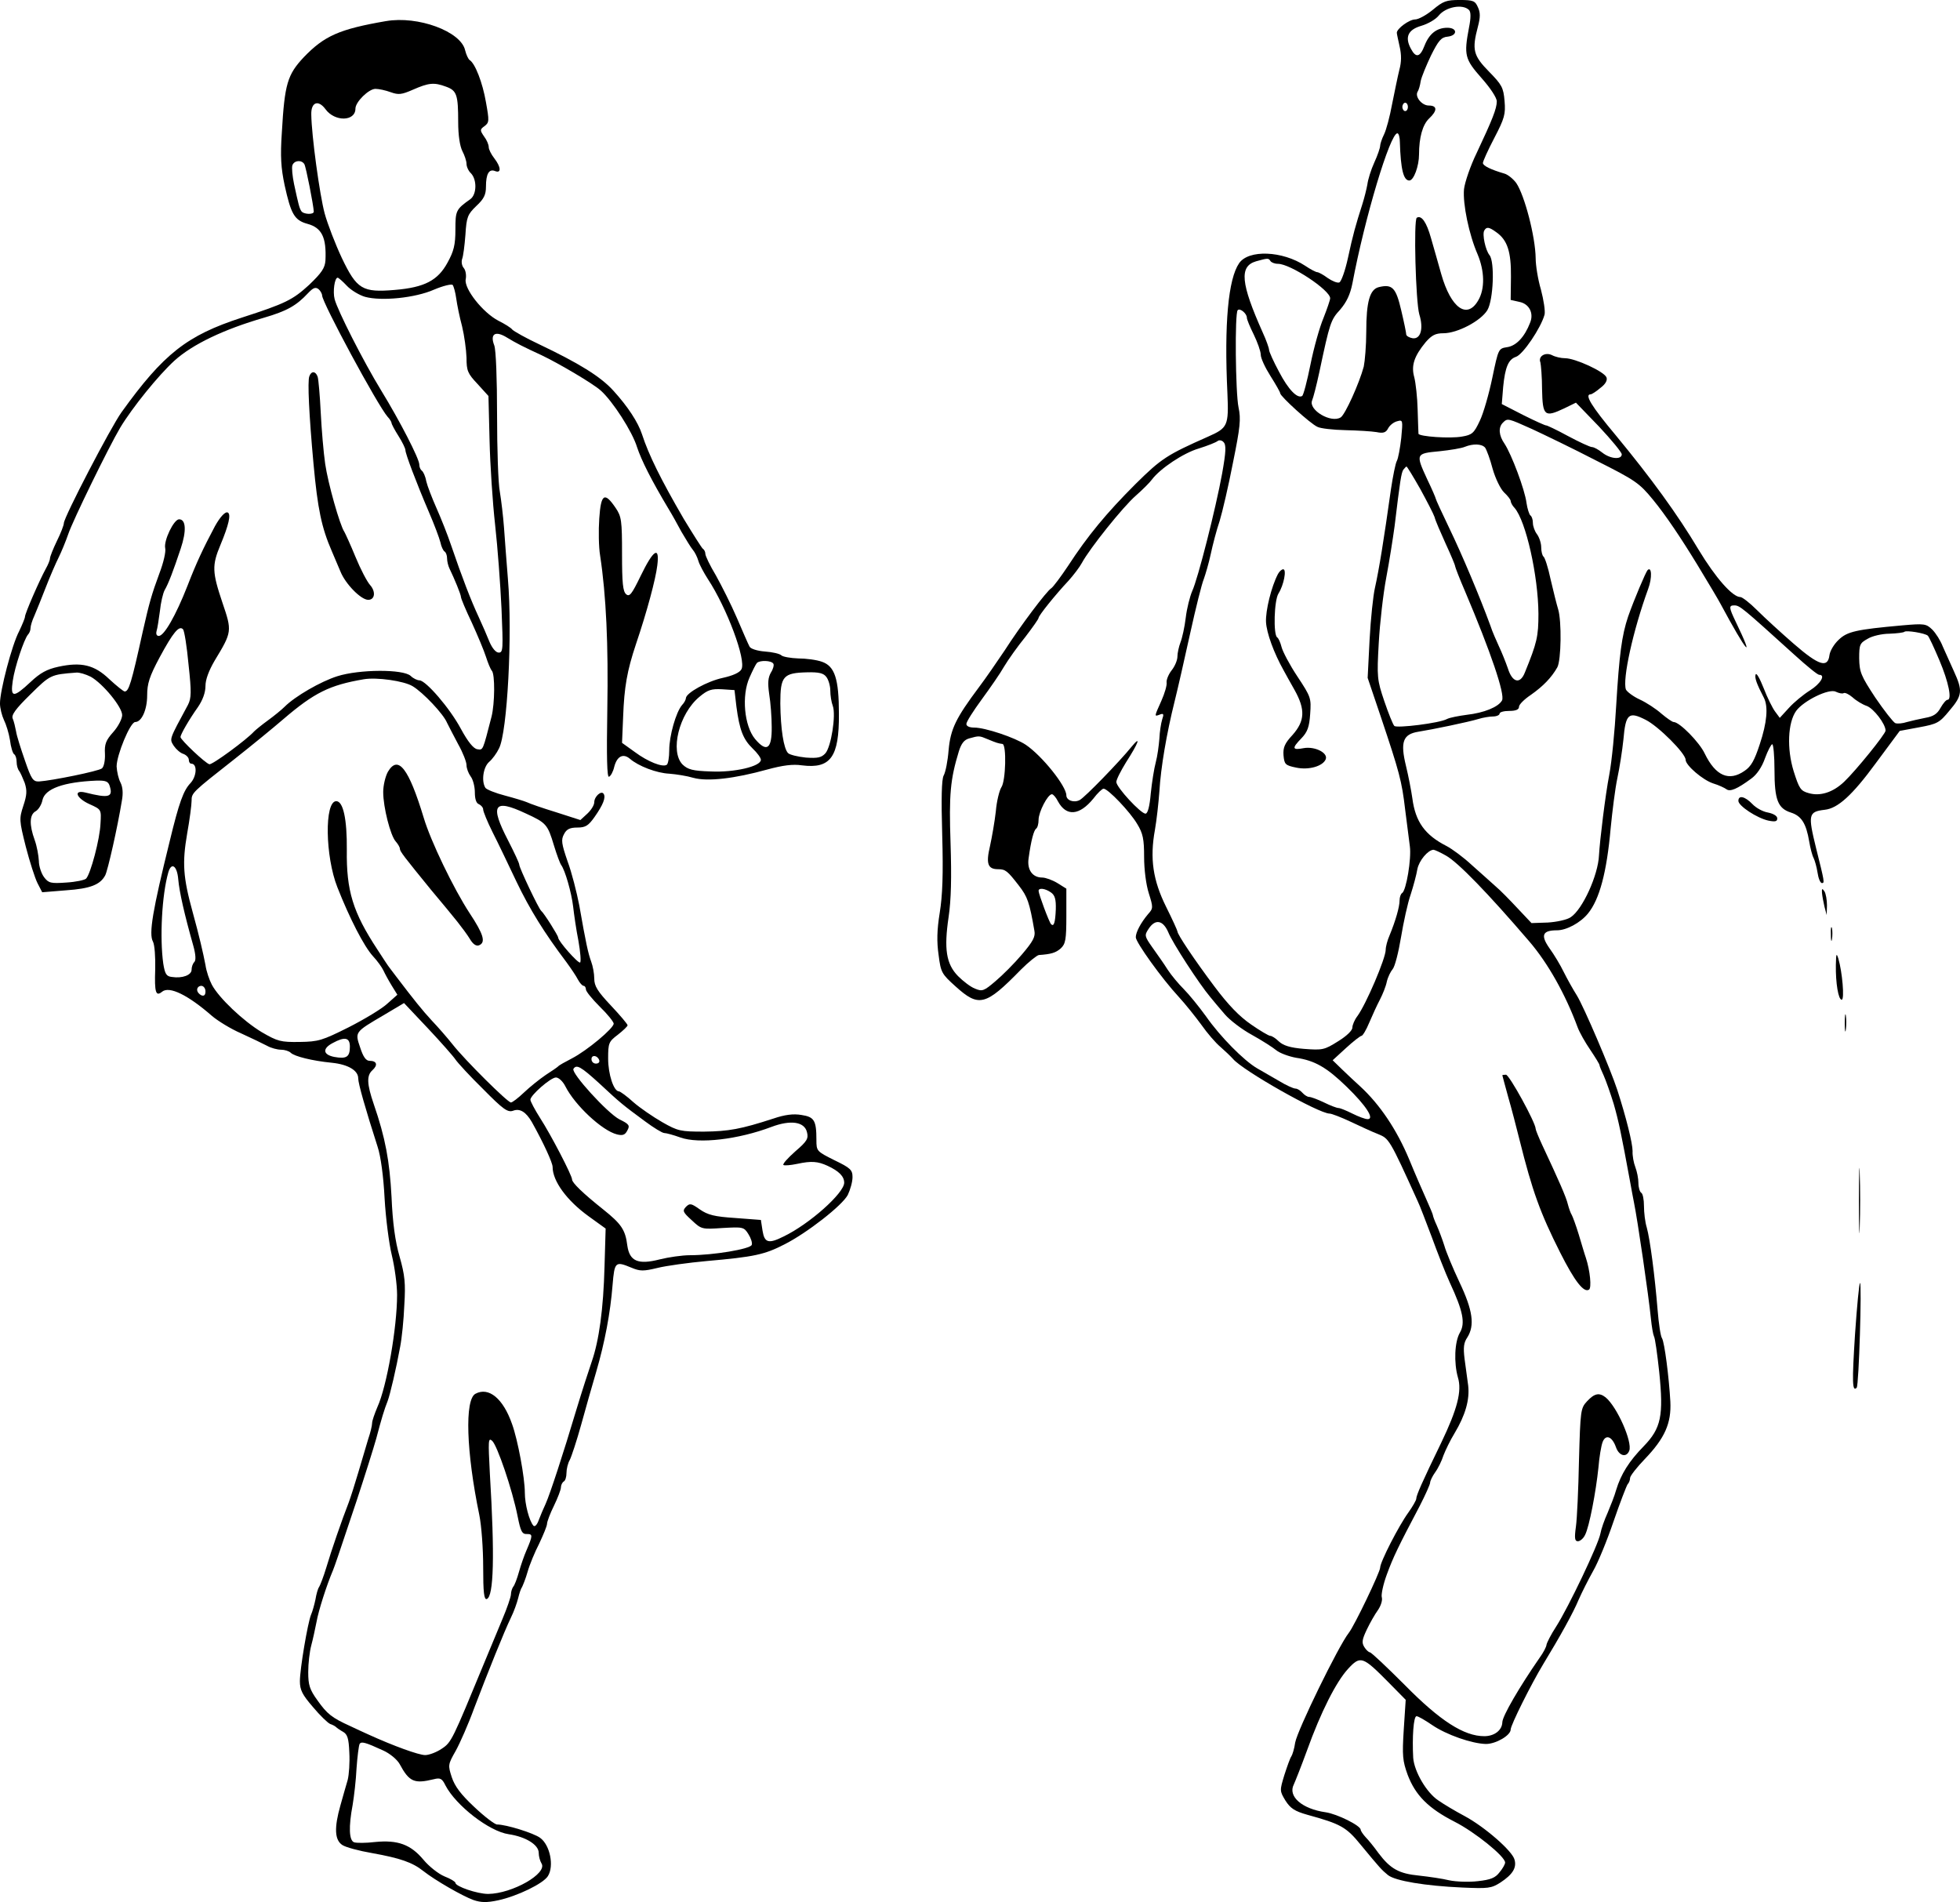
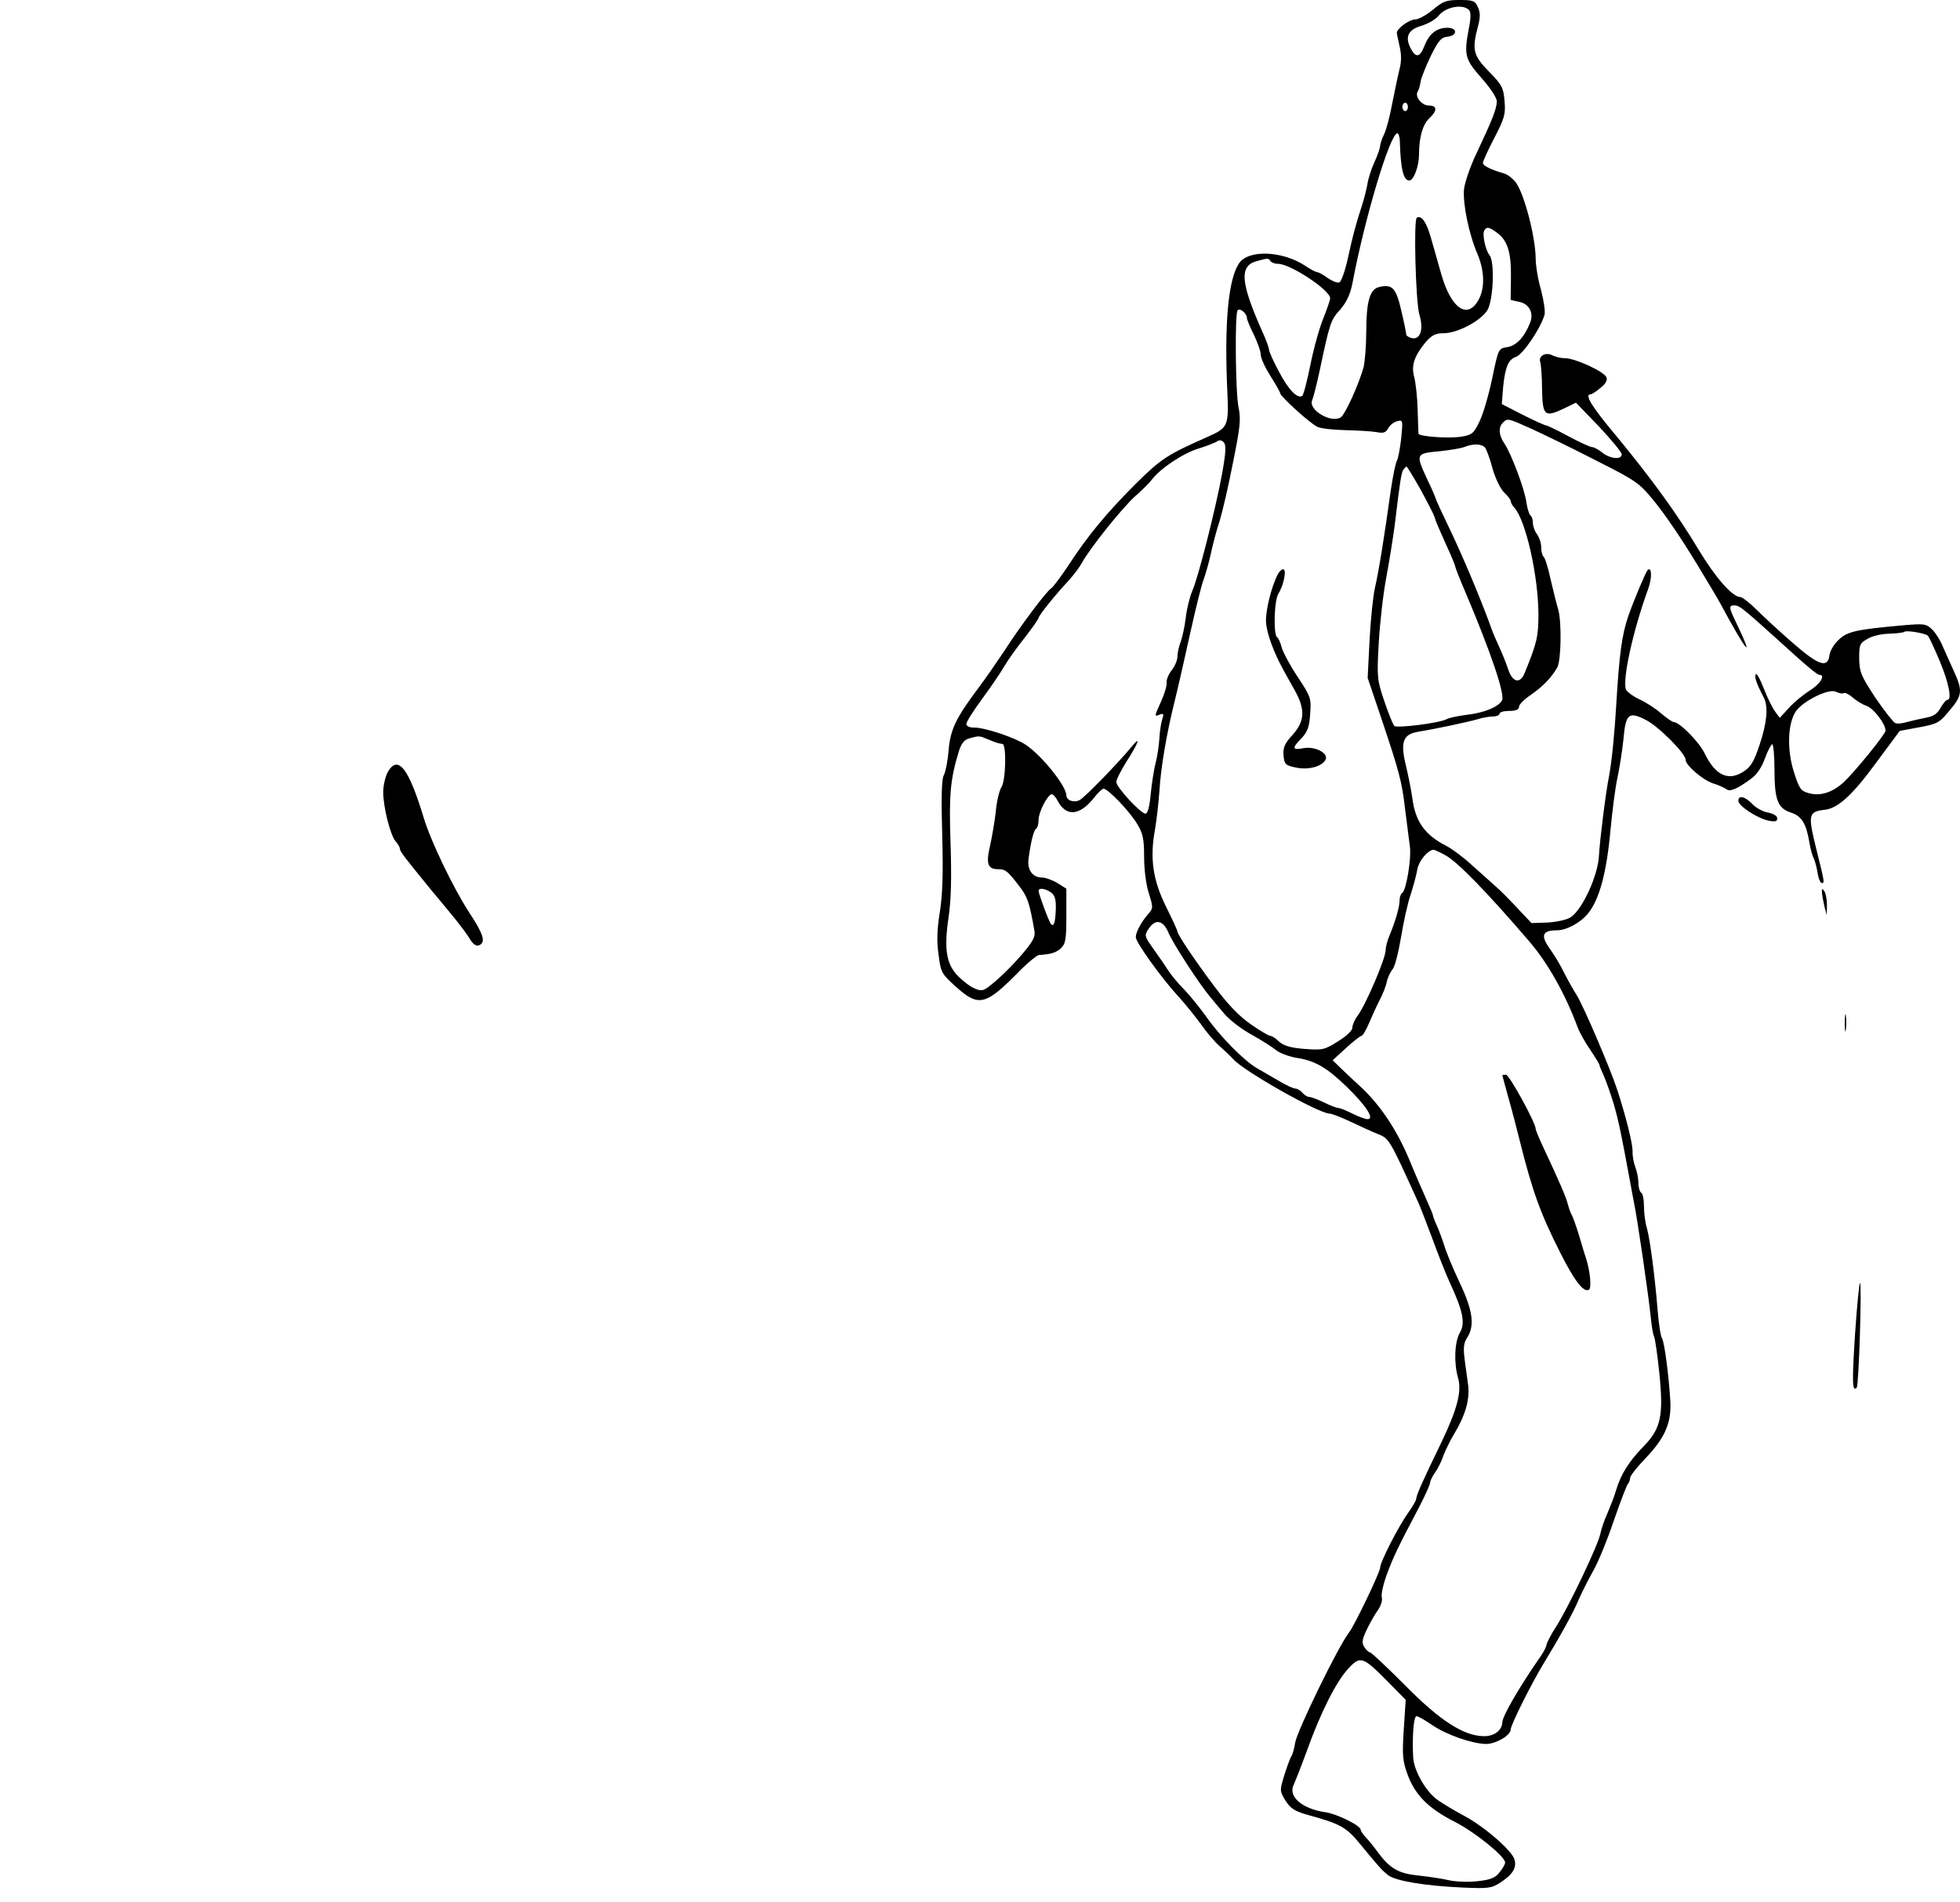
<svg xmlns="http://www.w3.org/2000/svg" version="1.0" width="705.797pt" height="684.909pt" viewBox="0 0 705.797 684.909" preserveAspectRatio="xMidYMid meet">
  <g transform="translate(-7.006,703) scale(0.1,-0.1)" fill="#000000" stroke="none">
    <path d="M5230 6995 c-23 -19 -52 -35 -64 -35 -21 0 -66 -33 -66 -48 0 -4 5 -26 10 -49 7 -30 7 -56 -1 -85 -6 -24 -17 -79 -26 -123 -8 -44 -21 -93 -29 -109 -8 -16 -14 -35 -14 -41 0 -7 -9 -34 -21 -60 -12 -26 -23 -62 -25 -79 -3 -17 -11 -49 -18 -71 -24 -75 -34 -110 -52 -194 -10 -46 -24 -85 -31 -88 -7 -3 -26 5 -42 16 -16 12 -33 21 -38 21 -4 0 -24 10 -43 23 -82 54 -204 59 -238 9 -39 -57 -54 -217 -42 -469 5 -116 1 -124 -69 -155 -149 -66 -169 -79 -262 -171 -105 -105 -172 -186 -243 -295 -26 -39 -53 -75 -60 -80 -17 -10 -113 -138 -168 -224 -27 -40 -68 -100 -93 -133 -83 -111 -102 -150 -109 -226 -3 -39 -11 -80 -18 -92 -7 -14 -9 -80 -5 -215 4 -141 1 -217 -9 -279 -10 -62 -11 -104 -4 -152 8 -63 11 -68 61 -113 84 -76 108 -70 235 60 28 28 58 52 65 53 44 3 61 8 79 24 17 16 20 31 20 117 l0 98 -32 20 c-18 11 -43 20 -55 20 -35 0 -55 28 -49 69 9 66 19 101 27 107 5 3 9 17 9 32 0 28 33 92 48 92 5 0 15 -12 22 -26 30 -55 77 -51 127 10 15 20 32 36 37 36 16 0 96 -84 121 -127 21 -34 25 -55 25 -119 0 -45 7 -100 17 -131 16 -51 16 -54 -3 -75 -26 -31 -44 -65 -44 -83 0 -18 93 -148 155 -215 23 -25 59 -70 81 -100 21 -30 52 -66 69 -80 16 -14 36 -33 45 -43 35 -42 309 -197 348 -197 7 0 41 -13 75 -29 34 -16 79 -37 100 -45 39 -16 41 -18 142 -241 8 -16 30 -75 51 -130 20 -55 49 -129 65 -164 48 -103 56 -146 36 -180 -19 -33 -22 -108 -7 -161 15 -49 -2 -114 -60 -235 -69 -142 -90 -190 -90 -202 0 -5 -13 -28 -28 -49 -35 -48 -102 -179 -102 -199 0 -16 -93 -210 -113 -235 -37 -47 -185 -350 -193 -395 -3 -22 -10 -44 -14 -50 -4 -5 -15 -36 -25 -67 -17 -56 -17 -57 4 -92 18 -28 33 -38 79 -51 120 -33 140 -44 192 -108 71 -86 75 -90 98 -109 26 -21 134 -39 268 -45 93 -4 104 -3 137 18 44 29 59 53 51 82 -7 31 -108 119 -181 158 -32 17 -74 42 -94 56 -42 28 -86 103 -90 153 -4 73 1 150 12 150 6 0 30 -14 55 -31 52 -36 145 -68 195 -69 36 0 89 31 89 52 0 16 74 164 117 235 62 102 108 185 128 233 11 25 34 71 52 103 18 31 51 112 74 180 23 67 46 126 50 132 5 5 9 15 9 23 0 7 24 38 53 68 72 75 96 129 92 207 -5 89 -21 213 -30 228 -5 6 -12 53 -16 103 -10 122 -27 253 -39 296 -6 19 -10 54 -10 77 0 23 -4 45 -10 48 -5 3 -10 19 -10 35 0 16 -5 41 -11 57 -6 15 -11 42 -10 58 0 28 -23 121 -55 220 -24 74 -121 301 -146 341 -14 22 -35 60 -47 84 -12 25 -35 63 -51 85 -33 47 -26 65 27 65 34 0 84 27 111 60 42 51 68 149 82 307 6 61 16 142 24 180 8 37 18 101 22 140 8 93 19 102 80 71 46 -23 144 -121 144 -144 0 -20 62 -73 99 -85 20 -6 41 -16 48 -21 13 -10 39 1 89 38 20 14 39 42 50 74 10 27 22 50 26 50 4 0 8 -42 8 -92 0 -108 12 -139 59 -154 38 -12 55 -39 66 -104 4 -24 11 -51 16 -60 4 -8 11 -32 14 -52 3 -21 10 -38 16 -38 10 0 9 5 -21 125 -30 122 -28 132 31 139 47 5 99 52 184 168 l86 116 70 13 c65 12 73 16 109 60 47 55 48 72 16 142 -13 29 -31 69 -40 89 -8 21 -25 48 -38 61 -22 21 -28 22 -108 15 -166 -15 -198 -22 -229 -52 -17 -16 -31 -40 -33 -55 -6 -48 -38 -38 -129 41 -46 40 -105 94 -132 121 -26 26 -53 47 -60 47 -28 0 -89 69 -150 170 -77 129 -171 258 -299 413 -88 105 -113 147 -90 147 4 0 20 10 35 23 19 14 26 28 22 38 -8 21 -113 69 -149 69 -15 0 -36 5 -47 11 -24 12 -51 -4 -42 -26 2 -8 6 -52 6 -97 2 -96 9 -102 79 -69 l43 21 83 -86 c45 -48 82 -93 82 -100 0 -20 -41 -17 -70 6 -14 11 -30 20 -37 20 -7 0 -46 18 -87 40 -42 23 -77 39 -78 38 -2 -1 -38 15 -82 37 l-78 40 5 62 c7 71 19 99 46 108 25 8 90 104 103 152 3 12 -3 52 -13 90 -11 37 -19 88 -19 113 -1 78 -40 227 -70 271 -11 15 -31 31 -43 34 -48 14 -77 28 -77 38 0 6 18 46 41 90 37 71 41 86 37 133 -4 49 -10 59 -56 106 -57 58 -62 79 -40 162 9 34 9 51 0 70 -10 23 -17 26 -66 26 -47 0 -59 -4 -96 -35z m130 -1 c7 -7 7 -28 0 -63 -19 -100 -15 -114 45 -182 32 -36 55 -71 55 -84 0 -26 -16 -66 -72 -185 -23 -47 -43 -106 -46 -131 -5 -53 18 -164 49 -235 25 -60 27 -124 2 -166 -40 -69 -98 -28 -133 95 -11 40 -28 98 -37 130 -16 57 -34 83 -51 73 -12 -7 -4 -303 9 -348 16 -51 5 -90 -24 -86 -12 2 -22 8 -23 13 0 6 -8 45 -18 87 -19 82 -32 96 -81 84 -32 -8 -45 -52 -45 -160 0 -50 -5 -107 -9 -126 -16 -60 -67 -173 -83 -183 -35 -22 -117 27 -103 61 4 9 16 55 26 102 38 179 41 188 75 225 23 27 36 54 44 94 45 239 136 541 162 541 5 0 9 -15 9 -32 3 -98 13 -138 34 -138 16 0 35 52 35 94 0 61 13 107 36 129 31 29 30 47 -1 47 -25 0 -51 32 -40 50 4 6 9 23 11 38 3 15 20 56 37 92 27 54 37 66 60 68 36 4 36 32 -1 32 -38 0 -65 -21 -82 -64 -16 -42 -31 -46 -49 -12 -23 42 -11 69 37 83 24 7 52 23 63 37 25 31 86 43 109 20z m-220 -349 c0 -8 -4 -15 -10 -15 -5 0 -10 7 -10 15 0 8 5 15 10 15 6 0 10 -7 10 -15z m318 -451 c40 -28 54 -70 53 -161 l-1 -83 31 -7 c36 -7 53 -41 39 -75 -20 -52 -50 -83 -82 -88 -32 -5 -32 -5 -54 -110 -12 -58 -32 -128 -45 -155 -21 -45 -28 -51 -64 -57 -43 -8 -154 0 -157 10 0 4 -2 43 -3 87 -1 44 -7 96 -12 116 -12 42 -1 76 41 127 22 25 35 32 64 32 50 0 134 44 158 83 22 37 27 174 8 198 -15 18 -27 76 -19 89 8 14 17 13 43 -6z m-813 -104 c3 -5 15 -10 27 -10 45 0 188 -95 188 -124 0 -6 -11 -38 -24 -71 -14 -33 -35 -108 -47 -168 -12 -59 -25 -110 -30 -113 -17 -10 -49 22 -83 87 -20 37 -36 73 -36 79 0 6 -10 35 -23 63 -79 177 -85 238 -24 256 43 12 45 12 52 1z m-85 -204 c0 -6 11 -33 25 -61 13 -27 25 -60 25 -72 0 -13 16 -47 35 -77 19 -30 35 -58 35 -62 0 -11 109 -110 134 -121 11 -6 57 -11 101 -12 44 -1 94 -4 112 -7 24 -5 34 -2 42 14 6 11 20 22 32 25 21 6 21 4 15 -60 -4 -36 -11 -74 -16 -83 -5 -9 -14 -55 -21 -101 -26 -185 -43 -290 -58 -357 -6 -26 -15 -109 -19 -185 l-7 -138 48 -142 c66 -197 75 -229 87 -332 6 -49 14 -109 17 -133 6 -44 -13 -159 -28 -168 -5 -3 -9 -15 -9 -26 0 -24 -15 -75 -36 -126 -8 -18 -14 -41 -14 -52 0 -31 -71 -197 -102 -239 -10 -13 -18 -32 -18 -41 0 -11 -21 -31 -52 -50 -49 -31 -56 -32 -122 -27 -50 4 -75 12 -91 27 -11 11 -25 20 -31 20 -5 0 -36 18 -69 41 -42 29 -81 69 -132 137 -72 96 -133 187 -133 198 0 3 -18 43 -41 89 -47 95 -59 173 -40 277 6 34 13 97 16 138 5 86 26 209 55 325 11 44 36 154 56 245 20 91 42 179 49 195 6 17 18 57 25 90 7 33 21 87 32 119 10 33 32 127 48 210 26 128 29 157 20 199 -11 52 -14 340 -3 350 8 9 33 -12 33 -27z m1027 -401 c43 -20 147 -70 230 -113 143 -72 156 -81 206 -142 45 -55 99 -135 160 -235 46 -76 74 -123 83 -140 94 -175 126 -212 54 -63 -24 50 -25 58 -5 58 20 0 28 -7 218 -179 43 -39 82 -71 88 -71 24 0 5 -32 -33 -56 -24 -15 -58 -43 -76 -63 l-33 -36 -17 23 c-9 12 -28 50 -41 84 -14 35 -26 57 -29 49 -4 -12 4 -34 30 -84 16 -32 11 -89 -15 -167 -19 -58 -31 -80 -55 -96 -56 -39 -104 -18 -143 62 -19 41 -91 114 -112 114 -5 0 -25 14 -44 30 -19 17 -54 40 -78 51 -24 11 -46 28 -50 36 -13 36 25 211 80 362 15 40 13 83 -2 68 -7 -8 -49 -107 -70 -167 -23 -68 -32 -138 -43 -320 -5 -91 -16 -203 -25 -250 -14 -72 -34 -236 -37 -290 -3 -71 -59 -195 -102 -223 -13 -9 -50 -17 -82 -19 l-59 -2 -50 53 c-28 30 -63 66 -80 80 -16 14 -54 49 -85 76 -30 28 -71 58 -90 68 -79 40 -113 88 -124 172 -4 28 -14 80 -23 117 -21 86 -11 114 44 123 51 8 181 35 217 46 16 5 40 9 52 9 13 0 24 5 24 10 0 6 16 10 35 10 24 0 35 5 35 15 0 8 19 27 43 43 44 31 74 62 95 99 14 26 16 166 3 209 -5 16 -17 64 -27 107 -9 43 -21 80 -26 83 -4 3 -8 18 -8 33 0 15 -7 36 -15 47 -8 10 -15 29 -15 41 0 12 -4 24 -9 27 -4 3 -11 24 -14 45 -6 48 -54 175 -79 213 -21 30 -23 59 -6 76 17 17 18 16 105 -23z m-1116 -160 c-23 -126 -87 -379 -108 -424 -8 -19 -19 -61 -23 -95 -4 -34 -13 -74 -19 -89 -6 -16 -11 -39 -11 -51 0 -13 -9 -35 -21 -50 -11 -14 -19 -34 -18 -43 2 -10 -7 -40 -19 -67 -26 -58 -26 -57 -5 -49 13 5 15 2 8 -18 -4 -13 -9 -44 -10 -69 -2 -25 -7 -63 -13 -85 -6 -22 -14 -73 -18 -112 -4 -47 -11 -73 -19 -73 -17 0 -105 95 -105 114 0 9 16 40 35 71 45 70 56 100 19 55 -43 -53 -167 -181 -186 -191 -21 -11 -48 -1 -48 17 0 33 -87 142 -146 182 -39 26 -146 62 -186 62 -17 0 -28 5 -28 13 0 8 25 47 55 88 30 41 67 94 81 119 15 25 49 73 76 106 26 34 48 65 48 69 0 8 60 83 108 134 18 20 40 49 48 64 28 52 148 202 194 242 25 22 51 48 58 58 30 40 114 96 169 112 32 10 62 22 68 27 5 4 15 3 21 -4 10 -10 9 -34 -5 -113z m947 93 c5 -7 18 -41 27 -76 10 -35 28 -72 41 -85 13 -12 24 -26 24 -31 0 -5 6 -17 14 -25 41 -47 85 -244 86 -381 0 -82 -5 -104 -49 -212 -17 -43 -45 -36 -61 15 -8 23 -22 58 -32 79 -9 20 -24 53 -31 75 -38 104 -103 258 -148 351 -27 56 -49 104 -49 107 0 2 -13 33 -30 68 -43 93 -42 94 43 102 39 4 81 11 92 16 30 12 61 11 73 -3z m-234 -148 c24 -44 48 -90 52 -102 3 -13 22 -56 40 -96 19 -41 34 -77 34 -81 0 -3 16 -45 36 -91 92 -217 144 -370 133 -392 -13 -24 -65 -45 -127 -52 -30 -4 -61 -10 -71 -15 -26 -15 -182 -34 -190 -25 -5 5 -21 45 -36 89 -26 77 -27 86 -20 210 4 72 16 177 27 235 11 58 24 141 30 185 20 167 24 190 31 203 5 6 10 12 12 12 2 0 24 -36 49 -80z m1828 -529 c4 -3 23 -44 42 -89 33 -78 46 -142 29 -142 -5 0 -16 -13 -25 -29 -12 -22 -26 -31 -55 -36 -21 -4 -51 -11 -66 -15 -15 -5 -34 -7 -42 -4 -7 3 -40 45 -72 92 -52 79 -57 92 -58 141 0 50 2 55 31 71 16 10 52 18 78 18 27 1 51 4 54 7 7 6 74 -5 84 -14z m-303 -207 c5 3 19 -4 32 -15 13 -12 36 -26 51 -31 25 -9 68 -65 68 -89 0 -12 -107 -144 -149 -184 -41 -39 -87 -53 -128 -41 -29 8 -34 16 -54 79 -25 81 -21 175 9 217 27 37 119 82 143 69 11 -5 23 -8 28 -5z m-3082 -166 c31 -13 38 -15 53 -17 15 -2 12 -133 -4 -156 -7 -11 -17 -50 -20 -87 -4 -36 -14 -93 -21 -125 -15 -63 -8 -83 29 -83 27 0 34 -6 75 -59 31 -40 38 -59 56 -163 4 -21 -5 -38 -45 -85 -27 -32 -70 -75 -95 -96 -42 -36 -48 -38 -74 -27 -16 6 -43 27 -61 45 -43 44 -51 98 -34 213 9 61 11 141 7 265 -6 177 -1 230 30 332 9 28 19 41 37 46 36 10 36 10 67 -3z m1650 -419 c43 -24 150 -134 300 -309 67 -78 130 -190 174 -309 7 -19 28 -56 46 -82 18 -27 33 -51 33 -55 0 -3 7 -20 15 -37 8 -18 24 -63 36 -102 18 -63 27 -106 59 -280 5 -27 11 -61 14 -75 13 -63 53 -337 61 -418 3 -30 8 -58 11 -64 4 -6 12 -64 19 -129 16 -157 7 -202 -56 -267 -53 -54 -82 -101 -99 -157 -6 -22 -21 -59 -31 -83 -11 -24 -23 -58 -26 -75 -8 -41 -115 -265 -159 -334 -19 -29 -34 -59 -35 -66 0 -6 -11 -28 -25 -47 -72 -104 -134 -210 -134 -232 -1 -29 -29 -50 -65 -50 -73 0 -159 55 -286 184 -65 65 -121 118 -126 118 -4 0 -14 9 -20 19 -10 16 -8 27 9 63 11 23 29 55 40 70 11 16 17 36 14 46 -3 9 5 47 18 82 23 63 41 100 119 248 20 39 37 77 37 83 0 6 8 23 18 37 11 15 24 42 30 61 7 18 24 54 40 80 39 65 55 121 49 172 -3 24 -9 68 -13 96 -5 41 -3 58 10 77 27 43 20 97 -28 198 -24 51 -49 111 -55 133 -7 22 -19 54 -27 72 -8 17 -14 34 -14 37 0 3 -11 29 -24 58 -13 29 -41 93 -61 142 -45 108 -106 199 -178 265 -16 14 -44 41 -63 59 l-35 34 48 44 c26 24 52 44 56 44 4 0 17 21 28 48 11 26 28 63 38 82 10 19 22 49 25 65 4 17 14 37 21 45 8 9 21 60 30 114 9 54 24 124 35 155 10 31 21 72 24 91 6 31 38 69 58 70 4 0 24 -9 45 -21z m-1422 -133 c14 -10 18 -25 17 -61 -2 -48 -7 -63 -17 -53 -7 7 -45 109 -45 120 0 12 24 9 45 -6z m422 -143 c15 -38 112 -187 151 -233 11 -14 35 -42 53 -63 17 -20 61 -54 98 -74 36 -20 75 -45 87 -55 12 -10 44 -22 71 -27 68 -10 111 -35 183 -105 69 -67 101 -116 75 -116 -9 0 -33 9 -55 20 -22 11 -44 20 -50 20 -6 0 -30 9 -52 20 -23 11 -47 20 -54 20 -6 0 -17 7 -24 15 -7 8 -18 15 -25 15 -7 0 -34 12 -60 28 -26 15 -61 35 -78 45 -48 28 -133 114 -184 187 -26 36 -62 80 -80 98 -19 19 -45 50 -58 70 -13 21 -38 56 -55 80 -29 41 -29 44 -14 67 24 37 52 32 71 -12z m792 -2700 l63 -64 -7 -107 c-6 -95 -4 -113 14 -163 28 -74 75 -121 169 -169 73 -37 182 -125 182 -147 0 -6 -9 -22 -20 -35 -15 -20 -32 -27 -78 -32 -33 -4 -79 -2 -103 3 -24 6 -73 13 -109 17 -72 7 -103 24 -146 81 -15 21 -36 47 -46 57 -10 11 -18 23 -18 27 0 15 -85 57 -126 63 -85 12 -137 57 -115 100 5 11 27 66 47 121 51 142 106 249 148 295 45 49 53 46 145 -47z" />
    <path d="M4672 4963 c-24 -46 -45 -132 -43 -173 2 -39 28 -111 64 -175 6 -11 23 -42 39 -70 39 -70 37 -111 -7 -161 -29 -31 -35 -46 -33 -74 3 -32 6 -36 45 -44 46 -10 97 5 107 30 9 23 -39 47 -79 40 -42 -8 -44 -1 -8 36 21 22 28 40 31 87 4 57 3 61 -46 135 -28 42 -53 90 -57 106 -4 16 -11 32 -16 35 -14 10 -11 133 5 158 19 30 30 87 17 87 -6 0 -14 -8 -19 -17z" />
    <path d="M5480 3158 c0 -2 10 -37 21 -78 12 -41 30 -111 41 -155 46 -184 74 -262 146 -405 52 -103 85 -146 104 -134 10 6 4 68 -11 114 -5 14 -16 52 -26 85 -10 33 -22 65 -25 70 -4 6 -10 23 -14 38 -6 26 -33 87 -92 213 -13 28 -24 55 -24 59 0 22 -95 195 -107 195 -7 0 -13 -1 -13 -2z" />
-     <path d="M5785 1984 c-23 -25 -24 -32 -29 -213 -2 -102 -7 -210 -11 -238 -6 -43 -4 -53 7 -53 8 0 20 10 26 23 15 29 39 155 48 242 3 38 10 79 15 92 11 29 34 21 48 -18 11 -32 38 -39 48 -13 12 32 -44 158 -85 192 -23 18 -40 15 -67 -14z" />
-     <path d="M1460 6954 c-168 -29 -222 -53 -296 -130 -59 -63 -69 -96 -79 -271 -6 -87 -3 -128 10 -190 23 -104 35 -126 82 -139 52 -14 69 -49 65 -132 -2 -27 -13 -44 -59 -88 -59 -54 -85 -67 -243 -118 -197 -64 -281 -130 -432 -340 -39 -54 -208 -379 -208 -400 0 -7 -11 -36 -25 -64 -14 -29 -25 -57 -25 -63 0 -6 -7 -23 -15 -37 -23 -42 -75 -161 -75 -173 0 -5 -10 -29 -21 -52 -26 -49 -69 -214 -69 -260 0 -17 7 -44 14 -59 8 -16 18 -48 22 -73 3 -25 10 -48 15 -51 5 -3 9 -15 9 -28 0 -12 4 -26 9 -32 4 -5 13 -25 20 -43 9 -28 8 -44 -5 -83 -15 -46 -15 -52 9 -147 14 -54 33 -113 42 -131 l17 -33 86 7 c87 6 123 20 141 54 9 17 44 171 60 269 5 27 3 49 -5 65 -7 13 -13 39 -14 58 0 41 49 160 67 160 23 0 43 44 43 96 0 42 8 68 45 137 48 89 70 116 84 101 5 -5 14 -62 20 -127 11 -100 10 -121 -2 -145 -69 -128 -67 -122 -51 -148 9 -13 24 -26 35 -29 10 -4 19 -13 19 -21 0 -8 4 -14 9 -14 22 0 20 -45 -3 -70 -25 -26 -41 -69 -75 -210 -61 -247 -76 -333 -60 -361 6 -12 9 -55 8 -99 -3 -84 2 -100 25 -81 26 21 93 -12 179 -87 21 -18 68 -47 105 -63 37 -17 79 -37 94 -45 14 -8 37 -14 50 -14 13 0 29 -5 35 -11 13 -13 77 -29 148 -36 59 -6 95 -28 95 -56 0 -19 26 -110 70 -247 11 -33 21 -106 25 -185 4 -71 16 -164 26 -205 10 -41 19 -106 19 -143 0 -117 -37 -330 -71 -404 -10 -24 -19 -49 -19 -58 0 -8 -6 -34 -14 -57 -7 -24 -23 -77 -35 -118 -12 -41 -28 -91 -35 -110 -25 -64 -63 -174 -81 -235 -10 -33 -22 -64 -26 -70 -4 -5 -10 -26 -13 -45 -4 -19 -11 -44 -16 -55 -12 -30 -40 -195 -40 -239 0 -32 9 -49 47 -93 25 -30 53 -57 62 -61 9 -3 18 -8 21 -11 3 -3 14 -11 25 -17 16 -9 21 -23 23 -75 2 -35 -1 -80 -6 -99 -6 -19 -17 -60 -26 -91 -23 -81 -21 -125 7 -143 12 -8 60 -21 107 -29 100 -18 145 -33 185 -65 42 -33 139 -89 180 -104 27 -9 47 -10 89 -1 69 15 162 60 179 87 23 36 8 112 -28 138 -23 17 -122 48 -155 48 -8 0 -45 28 -82 63 -48 45 -70 74 -81 107 -14 43 -14 46 14 95 15 27 46 97 67 155 50 131 107 273 132 325 11 22 22 54 26 70 4 17 10 35 14 40 3 6 13 30 20 55 7 25 26 71 42 102 15 32 28 63 28 71 0 7 11 37 25 65 14 29 25 58 25 66 0 8 5 18 10 21 6 3 10 17 10 31 0 14 5 35 12 47 6 12 25 69 41 127 16 58 40 143 54 190 31 106 51 212 59 313 7 84 10 86 68 62 31 -13 43 -13 93 -1 32 8 112 19 178 25 171 15 208 23 280 60 81 41 208 140 228 178 9 19 17 47 17 64 0 26 -7 33 -65 61 -64 32 -65 33 -65 73 0 71 -8 83 -54 90 -29 5 -60 1 -101 -13 -117 -38 -161 -46 -250 -47 -84 0 -94 2 -150 34 -33 19 -80 51 -104 72 -24 22 -48 39 -52 39 -19 0 -39 62 -39 118 0 56 2 61 35 86 19 15 35 30 35 34 0 4 -27 36 -60 71 -48 51 -60 70 -60 97 0 18 -5 45 -11 61 -11 30 -19 66 -43 203 -9 46 -27 118 -42 158 -22 64 -24 78 -13 98 9 18 21 24 48 24 30 0 40 7 62 38 31 44 41 70 33 83 -8 14 -34 -9 -34 -30 0 -10 -11 -28 -25 -41 l-25 -23 -87 28 c-49 15 -95 31 -105 36 -9 4 -45 15 -79 24 -35 9 -67 22 -71 28 -15 24 -8 74 13 93 12 10 28 32 36 49 30 57 49 412 32 611 -5 60 -11 143 -14 184 -3 41 -10 99 -15 129 -6 30 -10 155 -10 277 0 130 -4 234 -10 250 -16 41 3 54 43 30 36 -22 62 -35 127 -65 63 -30 185 -102 213 -127 43 -38 114 -148 131 -204 16 -48 51 -118 115 -225 10 -16 30 -52 45 -80 16 -27 34 -57 41 -65 7 -8 16 -26 20 -40 4 -14 20 -43 34 -65 68 -103 139 -292 121 -325 -6 -12 -31 -23 -67 -31 -56 -12 -132 -54 -133 -73 0 -5 -6 -17 -14 -25 -22 -26 -46 -111 -46 -162 0 -26 -4 -50 -9 -53 -15 -10 -68 11 -115 46 l-46 33 4 95 c4 106 14 164 46 260 40 118 71 234 77 284 9 72 -14 57 -60 -38 -32 -66 -40 -76 -52 -66 -12 10 -15 40 -15 145 0 121 -2 135 -23 166 -40 59 -53 51 -59 -38 -3 -43 -2 -103 3 -133 22 -144 30 -323 26 -553 -3 -176 -1 -247 6 -244 6 2 15 18 19 36 10 38 32 49 56 29 31 -27 97 -52 142 -54 25 -2 64 -8 87 -15 51 -14 147 -3 266 30 55 15 92 20 125 15 103 -13 134 30 133 185 0 127 -15 172 -61 188 -19 7 -58 12 -85 12 -28 1 -56 6 -61 11 -6 6 -32 12 -60 14 -27 2 -52 10 -55 18 -4 7 -24 53 -45 102 -21 49 -56 118 -76 154 -21 35 -38 70 -38 78 0 7 -4 15 -9 18 -4 3 -35 52 -69 108 -82 141 -126 230 -150 304 -14 43 -51 100 -103 157 -46 51 -124 99 -269 168 -47 22 -89 46 -95 52 -5 7 -28 21 -50 32 -56 29 -124 115 -118 149 3 14 0 33 -7 41 -7 8 -9 22 -6 32 4 9 9 48 12 87 4 65 8 74 39 104 28 26 35 41 35 70 0 46 11 65 33 56 23 -9 21 15 -3 46 -11 14 -20 32 -20 40 0 9 -7 26 -17 39 -15 22 -15 25 2 37 17 13 17 19 5 86 -12 70 -39 140 -59 152 -5 4 -12 19 -16 35 -15 68 -170 125 -285 105z m216 -236 c39 -14 44 -29 44 -128 0 -47 6 -86 15 -104 8 -15 15 -36 15 -46 0 -10 7 -26 16 -34 22 -23 21 -76 -2 -93 -52 -37 -54 -41 -54 -110 0 -55 -6 -78 -28 -118 -35 -65 -83 -90 -190 -99 -117 -10 -137 2 -191 115 -23 49 -51 121 -62 161 -18 68 -47 279 -48 356 -1 44 25 54 51 19 33 -46 108 -45 108 2 0 24 48 71 72 71 12 0 36 -5 55 -12 28 -10 39 -9 80 9 57 25 76 27 119 11z m-510 -279 c6 -10 33 -148 34 -171 0 -12 -38 -10 -45 2 -7 11 -10 23 -26 97 -6 29 -9 59 -6 68 7 18 33 20 43 4z m153 -438 c15 -16 45 -34 66 -40 59 -16 180 -4 248 26 33 14 63 21 67 17 4 -5 10 -27 13 -49 3 -22 12 -67 21 -100 8 -33 15 -84 16 -113 0 -47 4 -57 40 -95 l39 -43 4 -160 c2 -87 11 -224 20 -304 9 -80 19 -216 23 -302 6 -145 6 -158 -10 -158 -10 0 -23 15 -33 38 -8 20 -26 62 -40 92 -27 58 -58 138 -98 255 -13 39 -37 99 -53 135 -16 36 -33 80 -37 97 -3 18 -11 35 -16 38 -5 4 -9 13 -9 22 0 21 -70 157 -138 268 -63 103 -157 288 -167 328 -7 27 0 77 11 77 3 0 18 -13 33 -29z m-89 -35 c1 -27 200 -396 236 -437 8 -8 14 -19 14 -22 0 -4 11 -25 25 -47 14 -22 25 -45 25 -51 0 -13 38 -114 85 -224 19 -44 37 -92 41 -108 3 -15 10 -30 15 -33 5 -3 9 -14 9 -25 0 -10 4 -27 9 -37 17 -35 41 -93 41 -102 0 -5 17 -46 39 -92 21 -46 44 -101 51 -123 7 -22 16 -44 21 -50 12 -12 11 -119 -1 -166 -32 -124 -30 -120 -51 -117 -14 2 -34 27 -59 73 -40 75 -126 174 -149 175 -8 0 -23 7 -32 16 -27 25 -185 24 -264 -1 -60 -19 -152 -72 -190 -110 -11 -11 -38 -33 -60 -49 -22 -16 -44 -34 -50 -40 -27 -30 -151 -121 -161 -118 -14 3 -104 88 -104 98 0 9 31 63 63 108 17 25 27 52 27 76 0 23 12 55 33 91 63 104 63 106 28 209 -37 110 -38 134 -7 208 30 72 38 109 27 116 -9 6 -28 -15 -47 -49 -42 -79 -67 -132 -99 -215 -42 -107 -84 -180 -103 -180 -8 0 -11 7 -8 18 3 9 8 42 12 72 3 30 11 64 17 75 14 24 31 69 58 150 21 63 19 105 -6 105 -19 0 -56 -77 -50 -104 3 -12 -6 -52 -21 -91 -28 -76 -36 -104 -60 -210 -41 -186 -50 -215 -65 -215 -4 0 -29 20 -55 44 -54 52 -101 63 -184 45 -41 -9 -65 -22 -100 -55 -62 -58 -73 -57 -64 4 7 50 41 151 55 167 5 5 9 15 9 23 0 8 6 28 14 45 8 18 26 64 41 102 15 39 36 87 46 107 10 20 26 59 35 85 16 48 147 316 187 383 44 73 138 189 195 241 65 59 178 113 323 155 82 24 116 43 158 88 19 20 27 23 38 15 7 -6 13 -17 13 -23z m1625 -1326 c3 -5 -1 -20 -9 -32 -10 -18 -12 -36 -6 -78 5 -30 9 -83 9 -118 1 -79 -18 -93 -60 -43 -39 47 -49 156 -20 221 11 25 23 49 27 53 11 10 52 9 59 -3z m-2458 -47 c44 -25 113 -109 113 -138 0 -13 -14 -41 -32 -61 -27 -30 -32 -44 -30 -79 1 -24 -4 -47 -11 -52 -12 -10 -180 -44 -226 -47 -22 -1 -28 8 -51 75 -15 43 -30 90 -32 105 -3 16 -8 37 -12 46 -6 13 10 35 63 87 72 71 73 72 166 79 11 1 34 -6 52 -15z m2649 -1 c7 -9 14 -31 14 -49 0 -17 4 -42 9 -55 12 -33 -6 -148 -27 -171 -14 -15 -27 -18 -70 -15 -29 3 -58 10 -64 16 -16 16 -27 87 -28 179 0 98 10 110 97 112 42 1 59 -3 69 -17z m-1490 -33 c38 -23 111 -100 124 -132 6 -12 24 -47 40 -77 17 -30 30 -64 30 -75 0 -12 7 -30 15 -41 8 -10 15 -36 15 -57 0 -24 5 -40 15 -43 8 -4 15 -12 15 -19 0 -7 15 -44 34 -82 19 -37 57 -117 86 -178 48 -100 100 -184 180 -290 16 -22 35 -50 41 -62 7 -13 16 -23 21 -23 4 0 8 -6 8 -13 0 -7 23 -35 50 -62 28 -27 50 -55 50 -61 0 -17 -96 -97 -150 -125 -25 -13 -47 -25 -50 -29 -3 -3 -23 -17 -45 -31 -22 -15 -57 -43 -78 -63 -21 -20 -42 -36 -47 -36 -12 0 -166 153 -210 209 -19 24 -53 63 -75 86 -35 38 -63 73 -127 157 -10 13 -21 28 -25 33 -5 6 -24 35 -44 66 -88 134 -112 211 -110 359 1 110 -13 175 -38 175 -43 0 -40 -199 4 -310 44 -112 96 -213 128 -248 16 -17 33 -41 38 -52 5 -11 18 -35 29 -53 l21 -34 -36 -32 c-19 -18 -82 -56 -139 -85 -96 -48 -109 -52 -177 -53 -68 -1 -79 2 -136 35 -68 41 -155 124 -180 171 -9 17 -20 49 -23 71 -8 42 -23 107 -46 190 -35 127 -38 178 -20 283 9 50 16 104 16 118 0 29 1 30 155 151 61 48 139 112 175 143 112 96 167 123 290 144 47 8 145 -6 176 -25z m1166 -74 c11 -83 24 -117 58 -150 17 -16 30 -34 30 -41 0 -24 -96 -46 -180 -42 -66 2 -83 7 -102 25 -46 47 -13 183 61 244 30 25 43 29 81 27 l45 -3 7 -60z m-2257 -285 c13 -41 -3 -45 -87 -24 -45 11 -34 -20 15 -42 42 -19 42 -19 39 -69 -2 -56 -36 -183 -52 -199 -5 -5 -37 -12 -71 -14 -56 -4 -64 -2 -80 19 -10 13 -19 40 -19 59 -1 19 -7 53 -15 75 -20 55 -19 92 4 104 10 6 21 24 24 40 9 41 76 65 194 70 34 1 43 -3 48 -19z m1498 -99 c74 -34 79 -39 102 -116 10 -33 22 -65 26 -70 14 -19 37 -99 43 -150 3 -27 11 -83 19 -123 7 -40 10 -75 6 -78 -7 -4 -79 77 -79 90 0 7 -51 88 -61 96 -9 7 -79 155 -79 166 0 6 -18 44 -40 87 -67 129 -52 152 63 98z m-1251 -238 c4 -45 22 -125 54 -238 9 -32 10 -53 4 -59 -6 -6 -10 -18 -10 -28 0 -19 -33 -32 -71 -26 -20 2 -25 11 -31 48 -13 93 -5 247 18 328 11 39 32 25 36 -25z m98 -403 c0 -13 -5 -18 -15 -14 -8 4 -15 12 -15 20 0 8 7 14 15 14 8 0 15 -9 15 -20z m900 -245 c8 -12 53 -61 100 -107 72 -73 88 -84 107 -78 25 10 47 -4 68 -40 42 -75 75 -147 75 -162 0 -51 51 -121 130 -178 l61 -44 -4 -136 c-4 -155 -20 -268 -46 -343 -10 -29 -35 -106 -55 -172 -49 -164 -95 -304 -111 -340 -8 -17 -19 -43 -25 -59 -6 -17 -14 -25 -19 -20 -15 17 -31 77 -31 119 0 53 -25 189 -46 247 -32 92 -84 135 -132 109 -39 -21 -33 -209 14 -436 8 -39 14 -123 14 -188 0 -91 3 -118 13 -115 25 9 29 155 11 453 -6 117 -6 129 8 117 18 -15 73 -176 92 -272 11 -55 16 -65 34 -64 21 0 21 -5 -3 -61 -7 -16 -19 -50 -26 -75 -7 -25 -16 -49 -21 -54 -4 -6 -8 -18 -8 -27 0 -9 -14 -50 -31 -90 -17 -41 -46 -110 -64 -154 -116 -281 -119 -289 -154 -312 -19 -13 -46 -23 -60 -23 -23 0 -114 33 -204 74 -18 8 -48 22 -67 31 -64 29 -82 43 -116 91 -29 40 -34 56 -34 103 0 31 5 74 11 96 6 22 14 60 19 85 7 40 36 131 59 185 9 23 13 35 85 250 29 88 61 189 71 225 19 72 29 105 41 135 9 24 31 118 45 195 6 30 13 98 15 150 5 79 2 108 -17 175 -16 55 -25 122 -29 215 -7 130 -22 212 -64 334 -25 73 -26 103 -5 122 21 19 16 34 -10 34 -13 0 -23 14 -34 48 -19 56 -20 55 84 116 l74 44 85 -90 c47 -50 92 -101 100 -113z m-380 46 c0 -37 -12 -45 -56 -37 -41 8 -44 30 -6 50 44 24 62 20 62 -13z m898 -49 c2 -7 -3 -12 -12 -12 -9 0 -16 7 -16 16 0 17 22 14 28 -4z m1 -84 c75 -70 84 -77 164 -136 31 -23 62 -42 69 -42 7 0 33 -7 58 -16 67 -24 209 -7 328 38 69 26 119 19 128 -19 6 -23 0 -33 -42 -69 -27 -24 -46 -45 -43 -49 4 -3 26 -1 50 4 51 11 74 9 109 -7 41 -19 60 -38 60 -61 0 -37 -125 -149 -219 -194 -54 -27 -68 -22 -75 21 l-6 39 -92 7 c-76 5 -99 11 -128 31 -31 22 -36 23 -50 9 -13 -14 -11 -19 21 -48 35 -33 37 -33 111 -28 73 4 77 4 93 -22 9 -14 15 -32 12 -39 -6 -15 -139 -37 -222 -37 -28 0 -77 -7 -109 -15 -78 -20 -109 -7 -117 50 -7 57 -22 78 -87 130 -74 59 -112 96 -112 108 0 14 -75 159 -115 221 -19 30 -35 60 -35 66 0 16 73 80 92 80 10 0 25 -14 34 -32 35 -69 133 -160 186 -173 20 -5 29 -2 37 14 10 18 7 23 -28 40 -43 22 -175 167 -166 182 11 17 26 9 94 -53z m-780 -2401 c25 -11 51 -33 60 -49 35 -65 53 -72 123 -55 23 6 30 3 42 -22 38 -73 158 -166 228 -176 61 -9 108 -38 108 -67 0 -13 5 -30 10 -38 23 -36 -105 -109 -192 -110 -39 0 -118 27 -118 40 0 4 -18 15 -39 23 -22 9 -56 36 -76 60 -46 55 -92 72 -174 64 -33 -4 -67 -4 -76 -1 -18 7 -20 55 -5 135 5 30 12 89 14 132 3 42 8 81 11 87 6 10 21 6 84 -23z" />
-     <path d="M1184 5675 c-7 -17 -1 -140 15 -315 15 -163 29 -230 66 -315 7 -16 21 -49 31 -73 18 -45 74 -102 100 -102 24 0 28 29 7 53 -11 12 -35 58 -53 102 -18 44 -37 85 -40 90 -16 23 -59 175 -69 245 -6 41 -13 125 -16 185 -3 61 -8 118 -11 128 -7 21 -23 22 -30 2z" />
    <path d="M1467 4251 c-9 -16 -17 -49 -17 -73 0 -55 26 -157 45 -178 8 -9 15 -21 15 -26 0 -10 16 -30 112 -148 37 -44 80 -96 95 -115 15 -19 36 -47 45 -62 11 -19 23 -27 33 -23 25 10 17 39 -34 116 -57 87 -140 259 -165 343 -54 178 -92 228 -129 166z" />
    <path d="M6330 4146 c0 -18 67 -62 108 -71 25 -5 32 -3 32 8 0 9 -14 17 -33 21 -19 3 -44 17 -57 31 -26 27 -50 33 -50 11z" />
    <path d="M6631 3815 c1 -11 5 -33 9 -50 l8 -30 1 35 c0 19 -4 42 -9 50 -8 12 -10 11 -9 -5z" />
-     <path d="M6663 3665 c0 -22 2 -30 4 -17 2 12 2 30 0 40 -3 9 -5 -1 -4 -23z" />
-     <path d="M6681 3555 c-1 -65 9 -125 21 -125 11 0 2 101 -12 148 -7 22 -8 18 -9 -23z" />
+     <path d="M6681 3555 z" />
    <path d="M6713 3345 c0 -27 2 -38 4 -22 2 15 2 37 0 50 -2 12 -4 0 -4 -28z" />
-     <path d="M6764 2705 c0 -104 2 -146 3 -92 2 54 2 139 0 190 -1 51 -3 7 -3 -98z" />
    <path d="M6750 2225 c-11 -172 -10 -209 6 -192 8 8 19 377 12 377 -3 0 -11 -83 -18 -185z" />
  </g>
</svg>